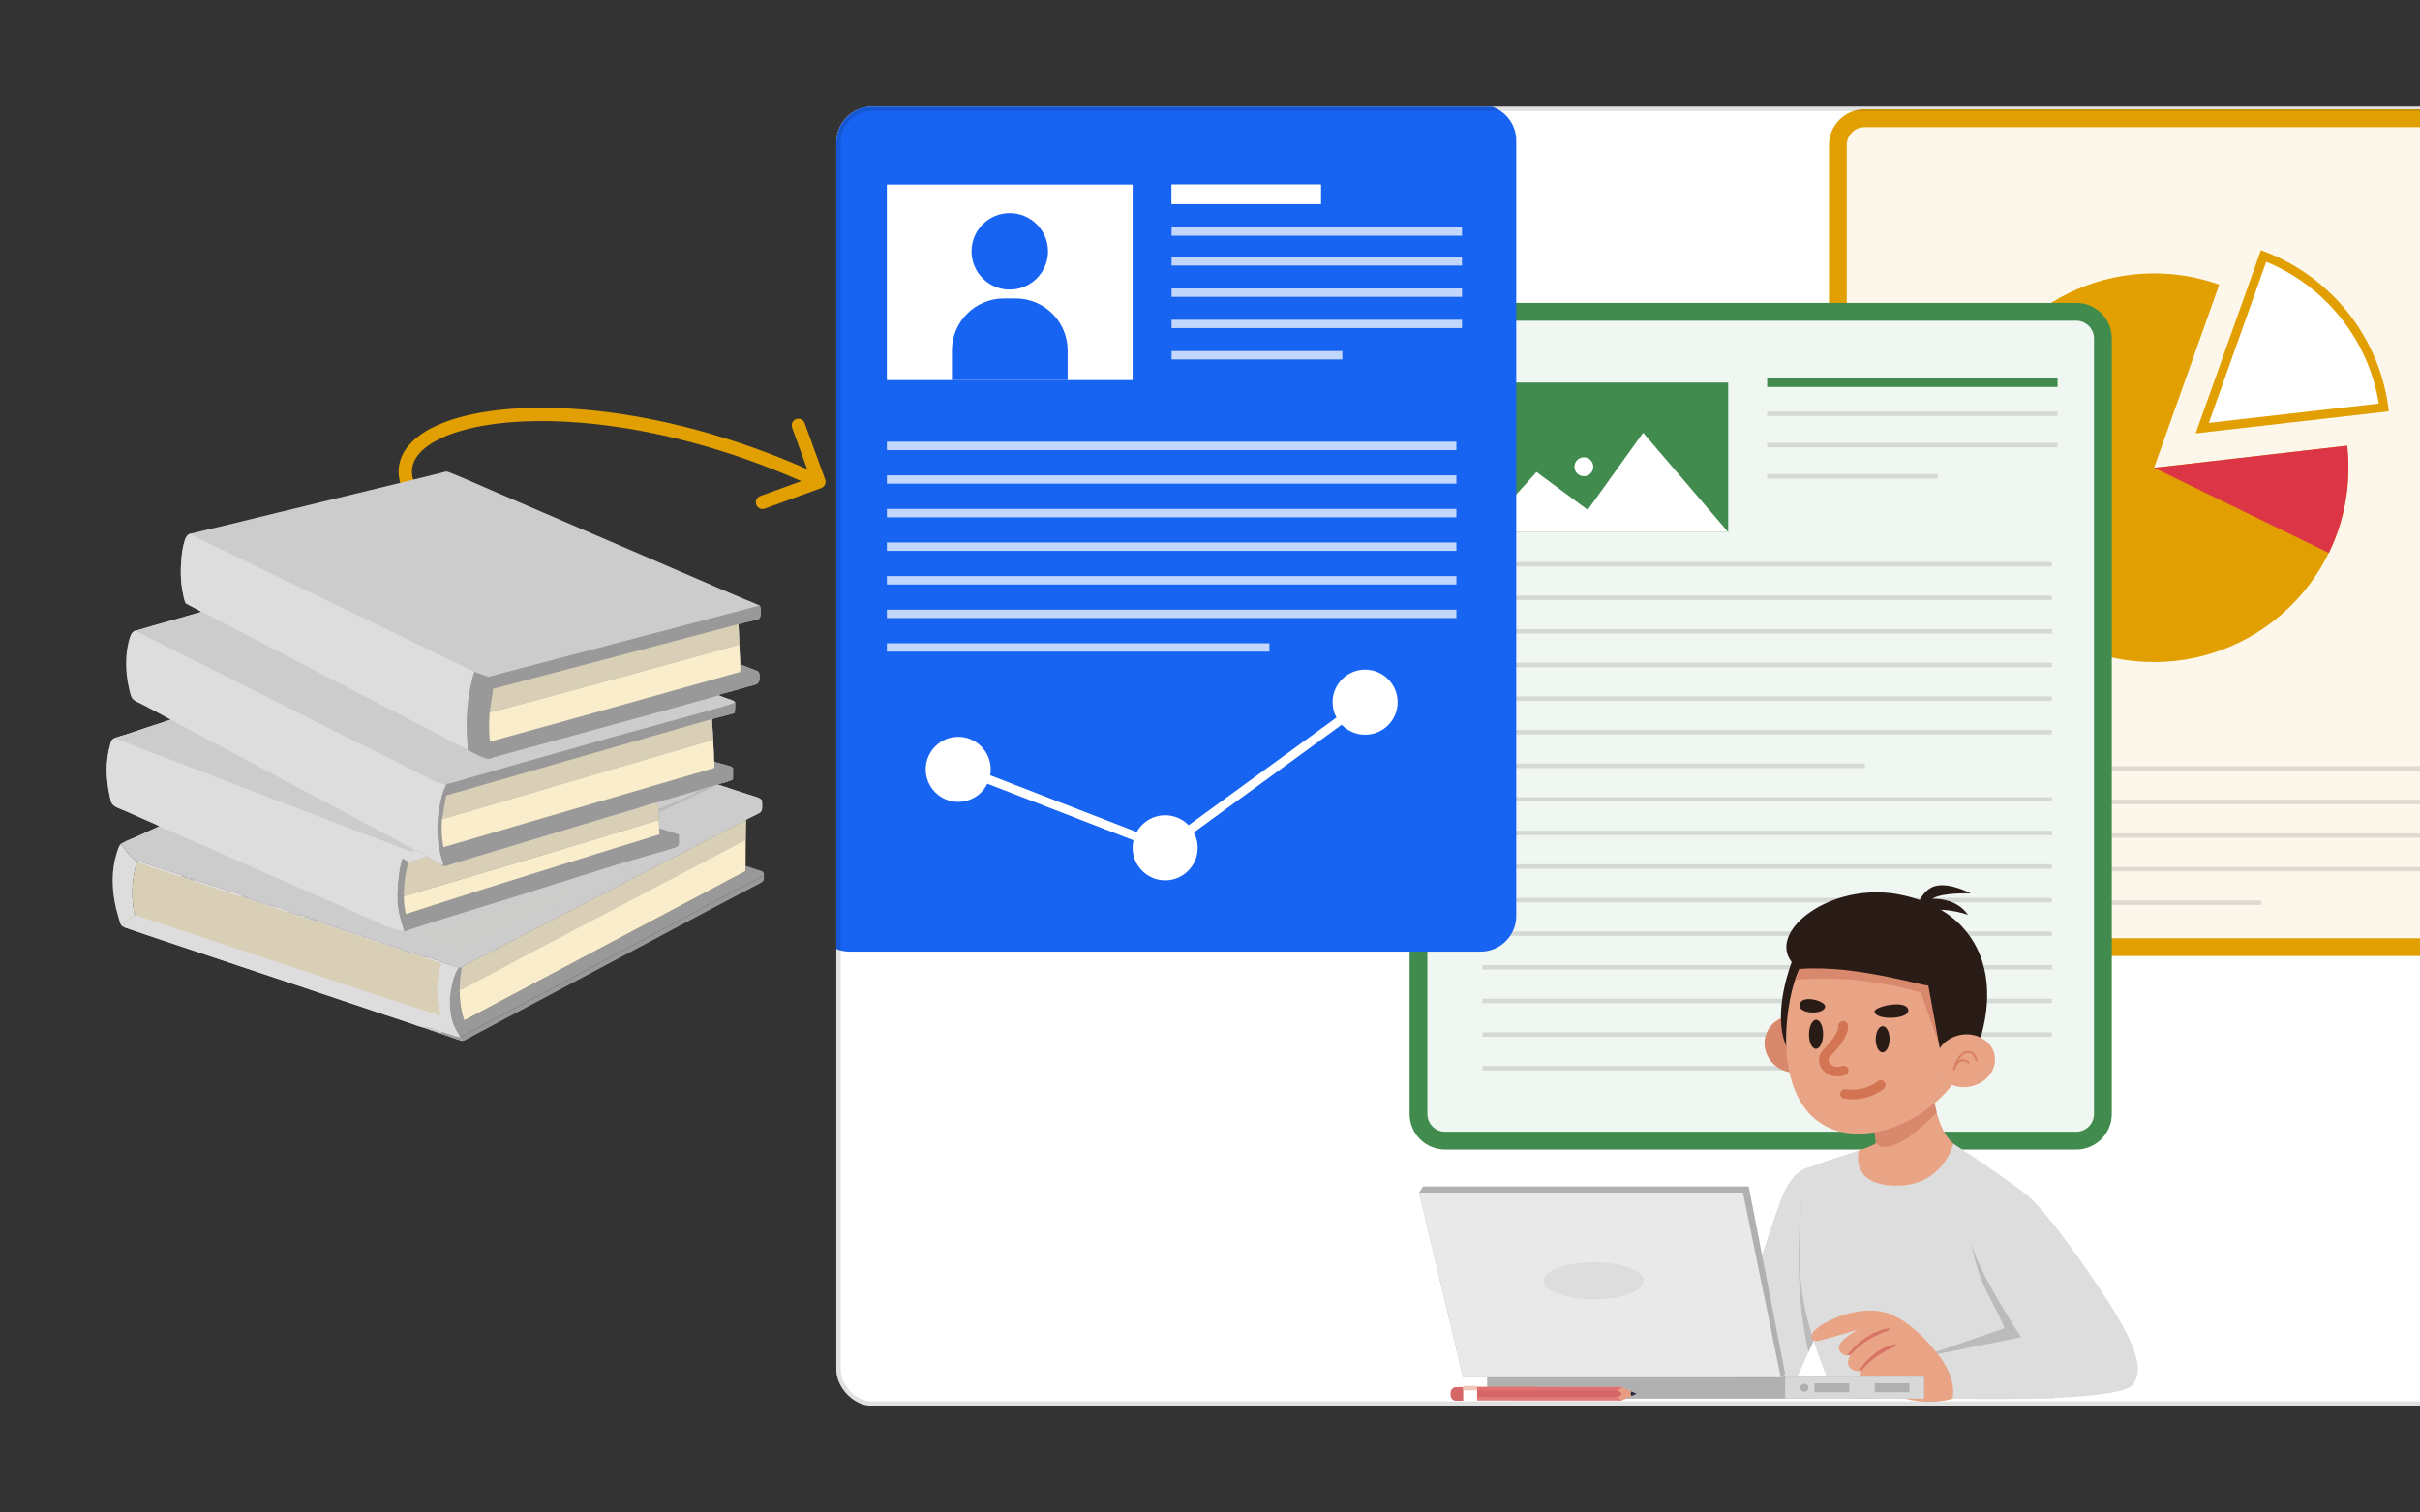
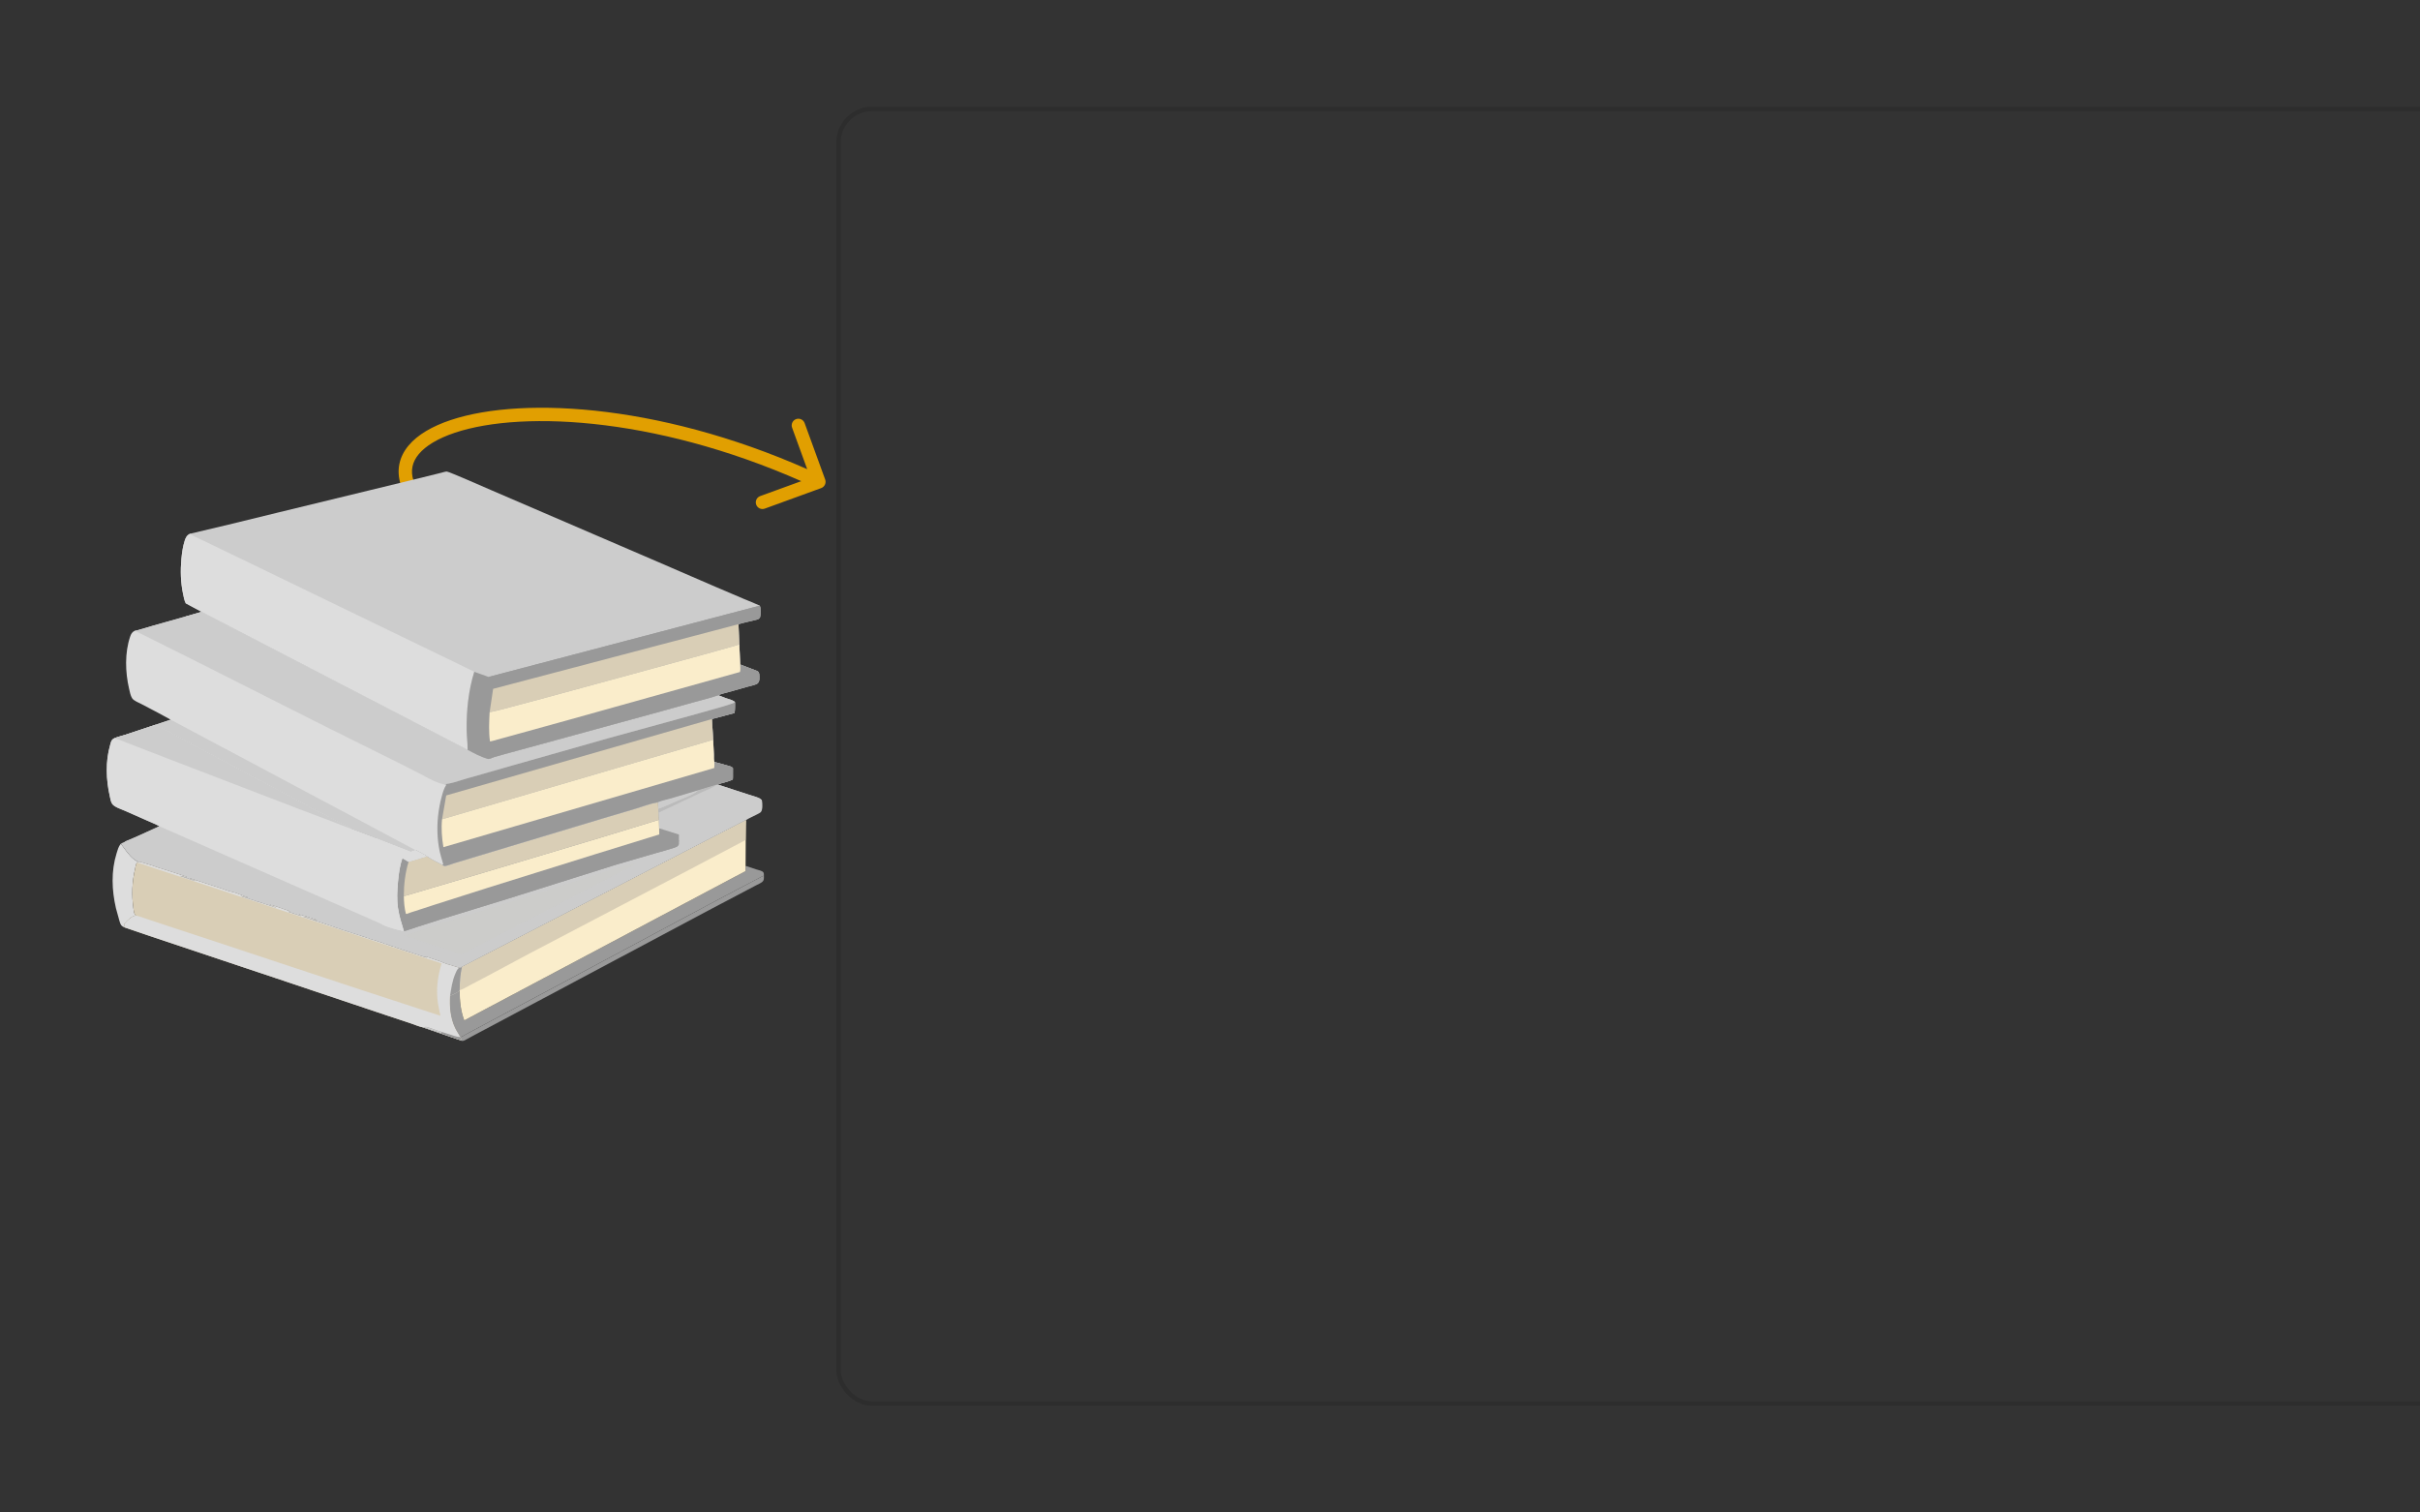
<svg xmlns="http://www.w3.org/2000/svg" width="544" height="340" viewBox="0 0 544 340" fill="none">
  <rect x="0" y="0" width="544" height="340" fill="#333333" stroke="none" />
  <g clip-path="url(#clip0_1701_56626)">
    <path d="M185.494 107.798C185.777 108.577 185.376 109.437 184.597 109.721L171.911 114.338C171.133 114.621 170.272 114.22 169.989 113.441C169.705 112.663 170.107 111.802 170.885 111.519L182.162 107.415L178.057 96.138C177.774 95.36 178.176 94.499 178.954 94.216C179.732 93.933 180.593 94.334 180.877 95.112L185.494 107.798ZM115.954 127.134L115.35 128.507C107.725 125.155 101.938 121.814 97.808 118.573C93.7 115.349 91.107 112.127 90.092 108.975C89.043 105.716 89.733 102.687 91.833 100.164C93.871 97.718 97.179 95.805 101.331 94.421C109.654 91.648 121.954 90.808 136.384 92.624C150.844 94.445 167.546 98.944 184.718 106.952L184.084 108.311L183.45 109.671C166.557 101.793 150.156 97.382 136.01 95.601C121.835 93.816 110.027 94.686 102.279 97.267C98.395 98.562 95.676 100.238 94.139 102.084C92.664 103.855 92.229 105.822 92.948 108.055C93.701 110.396 95.771 113.161 99.66 116.213C103.527 119.248 109.072 122.47 116.557 125.761L115.954 127.134Z" fill="#E19F01" />
    <path d="M27.127 189.704C27.437 189.958 27.64 190.328 27.875 190.634C28.729 191.744 29.666 193.143 31.14 193.752C31.022 193.808 30.897 193.879 30.768 193.918C30.513 194.369 30.466 194.887 30.354 195.372C29.704 198.207 29.574 201.132 29.971 203.997C30.035 204.451 30.074 205.092 30.287 205.51C30.354 205.641 30.446 205.728 30.572 205.819C29.575 205.949 28.672 206.876 28.091 207.543C28.005 207.643 27.956 207.75 27.903 207.863L28.012 208.229L27.829 208.416C27.635 208.307 27.436 208.202 27.296 208.042C27.077 207.792 26.954 207.329 26.852 207.028L26.056 204.144C25.128 200.098 24.955 195.866 26.197 191.85C26.418 191.134 26.624 190.32 27.127 189.704Z" fill="#DDDDDD" />
    <path d="M103.532 233.136C103.932 233.008 104.301 232.754 104.661 232.557L106.904 231.353L123.36 222.582L159.887 203.045L167.172 199.191L170.395 197.506C170.833 197.286 171.225 197.003 171.718 196.873C171.709 197.4 171.808 197.882 171.315 198.274C170.975 198.544 170.468 198.758 170.068 198.966L167.903 200.103L160.048 204.238L122.045 224.478L106.732 232.627L104.949 233.594C104.643 233.761 104.339 233.97 103.966 234L103.805 233.951C103.749 233.657 103.673 233.409 103.532 233.136Z" fill="#999999" />
    <path d="M167.602 194.657C168.417 194.862 169.164 195.177 169.96 195.421C170.37 195.546 171.403 195.761 171.598 196.099C171.732 196.332 171.733 196.621 171.718 196.873C171.226 197.004 170.834 197.287 170.396 197.507L167.173 199.192L159.888 203.046L123.36 222.582L106.905 231.354L104.661 232.558C104.302 232.754 103.932 233.008 103.532 233.136L103.464 233.12C103.076 232.427 102.615 231.776 102.277 231.061C101.209 228.802 101.022 226.295 101.157 223.897C101.728 223.627 103.002 223.108 103.326 222.665C103.336 224.949 103.539 227.187 104.364 229.381L167.593 195.824L167.602 194.657Z" fill="#999999" />
    <path d="M103.854 217.348L167.689 184.349L167.663 185.43L167.602 194.657L167.593 195.824L104.364 229.38C103.539 227.187 103.337 224.948 103.326 222.664L103.341 222.581C103.342 220.816 103.472 219.088 103.854 217.348Z" fill="#FAEDCB" />
    <path d="M103.853 217.348L167.688 184.349L167.662 185.43L167.649 185.528L167.589 188.841L154.748 195.616L119.082 214.315L109.397 219.499L105.461 221.567C104.821 221.897 104.054 222.405 103.341 222.581C103.342 220.816 103.471 219.088 103.853 217.348Z" fill="#D9CEB6" />
    <path d="M31.141 193.752C31.508 193.699 31.844 193.86 32.193 193.962L34.338 194.613L35.861 195.15L36.169 195.223C36.463 195.292 36.706 195.423 37.003 195.489L37.794 195.734C38.057 195.811 38.292 195.925 38.561 195.989L41.573 196.977C41.731 197.021 41.846 197.074 41.982 197.155L41.879 197.227C41.567 197.165 40.686 196.817 40.453 196.921L40.615 196.958C40.878 197.02 41.027 197.177 41.309 197.175L41.403 197.238C41.565 197.333 41.63 197.29 41.792 197.341C41.851 197.36 41.921 197.416 41.969 197.451L42.144 197.438L42.376 197.56C42.549 197.627 42.71 197.679 42.891 197.725C43.005 197.754 43.093 197.793 43.199 197.837C43.556 197.985 43.074 197.794 43.506 197.906L43.77 198.035L43.924 197.981L42.72 197.557L42.672 197.42L49.526 199.664C50.417 199.955 51.407 200.377 52.34 200.548C52.993 200.668 53.726 201.055 54.372 201.257C54.723 201.367 55.005 201.543 55.37 201.627L55.633 201.7L55.659 201.814C55.468 201.792 55.334 201.743 55.155 201.685L54.193 201.4L54.14 201.452L54.239 201.472C54.383 201.509 54.415 201.561 54.535 201.616C54.701 201.692 54.642 201.665 54.781 201.669C54.948 201.674 55.006 201.747 55.15 201.799L55.37 201.846L55.517 201.925C55.631 201.975 55.673 201.967 55.809 201.982L55.897 202.036L56.073 202.066L56.18 202.123C56.324 202.2 56.249 202.174 56.402 202.199C56.55 202.223 56.616 202.271 56.732 202.346L56.908 202.334C57.129 202.455 57.151 202.446 57.391 202.509L57.655 202.639L57.802 202.656L58.05 202.748L58.182 202.749L58.314 202.822C58.511 202.901 58.768 202.946 58.973 203.015L59.061 203.059L59.157 203.08C59.326 203.123 59.259 203.106 59.434 203.189C59.614 203.274 59.645 203.235 59.808 203.284L60.072 203.407L60.291 203.454C60.411 203.494 60.484 203.546 60.615 203.574C60.837 203.622 61.033 203.731 61.258 203.79L61.563 203.878C61.699 203.916 61.798 203.963 61.917 204.027L62.005 203.954C61.571 203.778 61.078 203.678 60.676 203.464L60.731 203.407C60.876 203.42 60.942 203.441 61.082 203.48L61.209 203.506C61.574 203.583 61.899 203.757 62.269 203.845C62.424 203.882 62.378 203.874 62.521 203.934L63.866 204.404C64.122 204.489 64.356 204.589 64.622 204.656C64.858 204.715 65.001 204.793 65.183 204.927C65.035 204.956 64.844 204.89 64.773 204.959C64.932 205.051 64.94 205.021 65.124 205.067L65.344 205.178L65.52 205.183C65.714 205.3 65.71 205.348 65.959 205.33C66.153 205.446 66.15 205.494 66.399 205.476C66.621 205.579 66.803 205.661 67.051 205.713C67.213 205.747 67.323 205.804 67.469 205.865L67.585 205.909L67.717 205.854L67.252 205.656L67.291 205.572L68.489 205.915C68.682 205.98 68.599 205.954 68.804 206.002C69.106 206.074 68.792 205.988 69.079 206.11L69.343 206.183L69.955 206.361C70.124 206.408 70.073 206.396 70.241 206.476C70.41 206.556 70.525 206.573 70.705 206.622C70.889 206.671 71.071 206.751 71.231 206.84C71.025 206.884 70.955 206.852 70.759 206.795L70.633 206.763C70.358 206.686 70.135 206.591 69.848 206.53C69.381 206.429 68.505 205.945 68.069 206.037C68.239 206.129 68.273 206.118 68.464 206.163C68.698 206.218 68.496 206.216 68.728 206.292L68.875 206.309C69.049 206.358 69.158 206.412 69.342 206.455L69.474 206.51C69.637 206.572 69.796 206.614 69.957 206.681C70.125 206.751 69.969 206.672 70.221 206.742L70.309 206.786L70.79 206.969C70.915 207.021 70.845 206.996 70.987 207.018C71.134 207.042 71.205 207.094 71.32 207.169L71.496 207.156L71.611 207.223C71.774 207.31 71.856 207.3 72.023 207.352L73.912 207.984C74.05 208.025 74.175 208.082 74.316 208.121C74.661 208.217 74.196 208.08 74.572 208.229L74.673 208.249C74.864 208.29 75.036 208.377 75.23 208.428L75.494 208.557L75.642 208.574L75.817 208.642L76.373 208.814L76.52 208.861L76.64 208.93C76.753 208.992 77.119 209.106 77.252 209.142L77.427 209.159L77.513 209.205C77.641 209.272 77.56 209.243 77.708 209.259C77.877 209.277 77.958 209.349 78.087 209.434L78.249 209.421L78.394 209.507L78.542 209.524L78.745 209.604L79.032 209.708L79.229 209.799L79.391 209.787C79.587 209.878 79.494 209.825 79.669 209.945L79.844 209.933C80.038 210.049 80.035 210.097 80.284 210.079L80.402 210.147C80.569 210.236 80.604 210.205 80.767 210.254C80.963 210.314 81.078 210.396 81.294 210.421L81.426 210.53L81.588 210.517L81.669 210.558C81.802 210.618 81.747 210.596 81.888 210.62C82.022 210.643 82.071 210.678 82.173 210.749L82.349 210.766C82.532 210.873 82.507 210.9 82.744 210.883C82.901 210.954 83.043 211.022 83.184 211.114L83.346 211.102L83.492 211.188L83.667 211.204C83.85 211.312 83.825 211.338 84.062 211.321L84.181 211.379C84.322 211.445 84.407 211.445 84.546 211.491C84.666 211.531 84.739 211.583 84.87 211.611C84.984 211.636 85.043 211.663 85.144 211.708C85.328 211.789 85.24 211.772 85.424 211.772L85.524 211.826C85.798 211.963 85.473 211.807 85.806 211.905L85.952 211.973L86.049 211.994C86.226 212.038 86.371 212.127 86.523 212.21L86.699 212.198L86.836 212.255C86.944 212.299 87.034 212.326 87.15 212.358C87.281 212.395 87.316 212.416 87.402 212.503L87.578 212.467L88.017 212.722L88.179 212.709L88.308 212.769C88.707 212.946 88.204 212.733 88.618 212.855L88.764 212.923L88.872 212.948C89.009 212.983 89.045 213.029 89.16 213.087C89.249 213.132 89.362 213.145 89.461 213.166C89.664 213.209 89.825 213.303 90.028 213.353C90.187 213.393 90.263 213.439 90.39 213.526L90.565 213.513L90.698 213.599L90.845 213.615C90.979 213.647 91.115 213.718 91.232 213.778C91.359 213.844 91.291 213.813 91.488 213.835C91.679 213.856 91.777 213.925 91.936 214.002C92.11 214.088 91.903 213.98 92.191 214.054C92.369 214.1 92.569 214.211 92.763 214.268C92.862 214.297 92.947 214.33 93.048 214.355C93.198 214.393 93.332 214.451 93.481 214.492C93.644 214.538 93.781 214.594 93.949 214.638C94.142 214.69 94.155 214.762 94.388 214.785C94.571 214.892 94.547 214.918 94.784 214.901C95.04 215.006 95.33 215.169 95.619 215.17L95.795 215.279L95.948 215.224L95.652 215.081L95.707 215.024C95.875 215.052 95.992 215.111 96.146 215.17L97.132 215.519C97.406 215.619 97.705 215.725 97.991 215.794C98.179 215.839 98.342 215.91 98.519 215.976L98.739 216.05L99.799 216.473C100.071 216.585 100.353 216.66 100.626 216.781C100.847 216.815 100.957 216.838 101.155 216.924L101.331 216.96C101.579 217.016 101.786 217.124 102.034 217.179C102.282 217.235 102.49 217.342 102.737 217.399C102.903 217.437 103.03 217.474 103.176 217.551C103.391 217.555 103.655 217.419 103.854 217.347C103.472 219.088 103.342 220.815 103.342 222.581L103.326 222.664C103.002 223.108 101.729 223.626 101.157 223.896C101.023 226.295 101.21 228.801 102.278 231.061C102.615 231.775 103.076 232.426 103.464 233.119L103.533 233.136C103.674 233.409 103.75 233.657 103.806 233.951L95.069 230.954C94.112 230.738 93.118 230.308 92.193 229.994L86.551 228.125L65.74 221.136L40.63 212.731L33.364 210.301L27.83 208.416L28.013 208.228L27.904 207.863C27.956 207.749 28.006 207.642 28.092 207.543C28.672 206.875 29.575 205.948 30.573 205.819C30.446 205.728 30.355 205.64 30.288 205.51C30.074 205.092 30.035 204.45 29.972 203.997C29.575 201.131 29.704 198.207 30.355 195.372C30.466 194.886 30.514 194.369 30.768 193.917C30.898 193.879 31.022 193.808 31.141 193.752Z" fill="#D9CEB6" />
    <path d="M31.141 193.752C31.508 193.699 31.844 193.86 32.193 193.962L34.338 194.613L35.861 195.15L36.169 195.223C36.463 195.292 36.706 195.423 37.003 195.489L37.794 195.734C38.057 195.811 38.292 195.925 38.561 195.989L41.573 196.977C41.731 197.021 41.846 197.074 41.982 197.155L41.879 197.227C41.567 197.165 40.686 196.817 40.453 196.921L40.615 196.958C40.878 197.02 41.027 197.177 41.309 197.175L41.403 197.238C41.565 197.333 41.63 197.29 41.792 197.341C41.851 197.36 41.921 197.416 41.969 197.451L42.144 197.438L42.376 197.56C42.549 197.627 42.71 197.679 42.891 197.725C43.005 197.754 43.093 197.793 43.199 197.837C43.556 197.985 43.074 197.794 43.506 197.906L43.77 198.035L43.924 197.981L42.72 197.557L42.672 197.42L49.526 199.664C50.417 199.955 51.407 200.377 52.34 200.548C52.993 200.668 53.726 201.055 54.372 201.257C54.723 201.367 55.005 201.543 55.37 201.627L55.633 201.7L55.659 201.814C55.468 201.792 55.334 201.743 55.155 201.685L54.193 201.4L54.14 201.452L54.239 201.472C54.383 201.509 54.415 201.561 54.535 201.616C54.701 201.692 54.642 201.665 54.781 201.669C54.948 201.674 55.006 201.747 55.15 201.799L55.37 201.846L55.517 201.925C55.631 201.975 55.673 201.967 55.809 201.982L55.897 202.036L56.073 202.066L56.18 202.123C56.324 202.2 56.249 202.174 56.402 202.199C56.55 202.223 56.616 202.271 56.732 202.346L56.908 202.334C57.129 202.455 57.151 202.446 57.391 202.509L57.655 202.639L57.802 202.656L58.05 202.748L58.182 202.749L58.314 202.822C58.511 202.901 58.768 202.946 58.973 203.015L59.061 203.059L59.157 203.08C59.326 203.123 59.259 203.106 59.434 203.189C59.614 203.274 59.645 203.235 59.808 203.284L60.072 203.407L60.291 203.454C60.411 203.494 60.484 203.546 60.615 203.574C60.837 203.622 61.033 203.731 61.258 203.79L61.563 203.878C61.699 203.916 61.798 203.963 61.917 204.027L62.005 203.954C61.571 203.778 61.078 203.678 60.676 203.464L60.731 203.407C60.876 203.42 60.942 203.441 61.082 203.48L61.209 203.506C61.574 203.583 61.899 203.757 62.269 203.845C62.424 203.882 62.378 203.874 62.521 203.934L63.866 204.404C64.122 204.489 64.356 204.589 64.622 204.656C64.858 204.715 65.001 204.793 65.183 204.927C65.035 204.956 64.844 204.89 64.773 204.959C64.932 205.051 64.94 205.021 65.124 205.067L65.344 205.178L65.52 205.183C65.714 205.3 65.71 205.348 65.959 205.33C66.153 205.446 66.15 205.494 66.399 205.476C66.621 205.579 66.803 205.661 67.051 205.713C67.213 205.747 67.323 205.804 67.469 205.865L67.585 205.909L67.717 205.854L67.252 205.656L67.291 205.572L68.489 205.915C68.682 205.98 68.599 205.954 68.804 206.002C69.106 206.074 68.792 205.988 69.079 206.11L69.343 206.183L69.955 206.361C70.124 206.408 70.073 206.396 70.241 206.476C70.41 206.556 70.525 206.573 70.705 206.622C70.889 206.671 71.071 206.751 71.231 206.84C71.025 206.884 70.955 206.852 70.759 206.795L70.633 206.763C70.358 206.686 70.135 206.591 69.848 206.53C69.381 206.429 68.505 205.945 68.069 206.037C68.239 206.129 68.273 206.118 68.464 206.163C68.698 206.218 68.496 206.216 68.728 206.292L68.875 206.309C69.049 206.358 69.158 206.412 69.342 206.455L69.474 206.51C69.637 206.572 69.796 206.614 69.957 206.681C70.125 206.751 69.969 206.672 70.221 206.742L70.309 206.786L70.79 206.969C70.915 207.021 70.845 206.996 70.987 207.018C71.134 207.042 71.205 207.094 71.32 207.169L71.496 207.156L71.611 207.223C71.774 207.31 71.856 207.3 72.023 207.352L73.912 207.984C74.05 208.025 74.175 208.082 74.316 208.121C74.661 208.217 74.196 208.08 74.572 208.229L74.673 208.249C74.864 208.29 75.036 208.377 75.23 208.428L75.494 208.557L75.642 208.574L75.817 208.642L76.373 208.814L76.52 208.861L76.64 208.93C76.753 208.992 77.119 209.106 77.252 209.142L77.427 209.159L77.513 209.205C77.641 209.272 77.56 209.243 77.708 209.259C77.877 209.277 77.958 209.349 78.087 209.434L78.249 209.421L78.394 209.507L78.542 209.524L78.745 209.604L79.032 209.708L79.229 209.799L79.391 209.787C79.587 209.878 79.494 209.825 79.669 209.945L79.844 209.933C80.038 210.049 80.035 210.097 80.284 210.079L80.402 210.147C80.569 210.236 80.604 210.205 80.767 210.254C80.963 210.314 81.078 210.396 81.294 210.421L81.426 210.53L81.588 210.517L81.669 210.558C81.802 210.618 81.747 210.596 81.888 210.62C82.022 210.643 82.071 210.678 82.173 210.749L82.349 210.766C82.532 210.873 82.507 210.9 82.744 210.883C82.901 210.954 83.043 211.022 83.184 211.114L83.346 211.102L83.492 211.188L83.667 211.204C83.85 211.312 83.825 211.338 84.062 211.321L84.181 211.379C84.322 211.445 84.407 211.445 84.546 211.491C84.666 211.531 84.739 211.583 84.87 211.611C84.984 211.636 85.043 211.663 85.144 211.708C85.328 211.789 85.24 211.772 85.424 211.772L85.524 211.826C85.798 211.963 85.473 211.807 85.806 211.905L85.952 211.973L86.049 211.994C86.226 212.038 86.371 212.127 86.523 212.21L86.699 212.198L86.836 212.255C86.944 212.299 87.034 212.326 87.15 212.358C87.281 212.395 87.316 212.416 87.402 212.503L87.578 212.467L88.017 212.722L88.179 212.709L88.308 212.769C88.707 212.946 88.204 212.733 88.618 212.855L88.764 212.923L88.872 212.948C89.009 212.983 89.045 213.029 89.16 213.087C89.249 213.132 89.362 213.145 89.461 213.166C89.664 213.209 89.825 213.303 90.028 213.353C90.187 213.393 90.263 213.439 90.39 213.526L90.565 213.513L90.698 213.599L90.845 213.615C90.979 213.647 91.115 213.718 91.232 213.778C91.359 213.844 91.291 213.813 91.488 213.835C91.679 213.856 91.777 213.925 91.936 214.002C92.11 214.088 91.903 213.98 92.191 214.054C92.369 214.1 92.569 214.211 92.763 214.268C92.862 214.297 92.947 214.33 93.048 214.355C93.198 214.393 93.332 214.451 93.481 214.492C93.644 214.538 93.781 214.594 93.949 214.638C94.142 214.69 94.155 214.762 94.388 214.785C94.571 214.892 94.547 214.918 94.784 214.901C95.04 215.006 95.33 215.169 95.619 215.17L95.795 215.279L95.948 215.224L95.652 215.081L95.707 215.024C95.875 215.052 95.992 215.111 96.146 215.17L97.132 215.519C97.406 215.619 97.705 215.725 97.991 215.794C98.179 215.839 98.342 215.91 98.519 215.976L98.739 216.05L99.799 216.473C100.071 216.585 100.353 216.66 100.626 216.781C100.847 216.815 100.957 216.838 101.155 216.924L101.331 216.96C101.579 217.016 101.786 217.124 102.034 217.179C102.282 217.235 102.49 217.342 102.737 217.399C102.903 217.437 103.03 217.474 103.176 217.551C103.391 217.555 103.655 217.419 103.854 217.347C103.472 219.088 103.342 220.815 103.342 222.581L103.326 222.664C103.002 223.108 101.729 223.626 101.157 223.896C101.023 226.295 101.21 228.801 102.278 231.061C102.615 231.775 103.076 232.426 103.464 233.119L103.533 233.136C103.674 233.409 103.75 233.657 103.806 233.951L95.069 230.954C94.112 230.738 93.118 230.308 92.193 229.994L86.551 228.125L65.74 221.136L40.63 212.731L33.364 210.301L27.83 208.416L28.013 208.228L27.904 207.863C27.956 207.749 28.006 207.642 28.092 207.543C28.672 206.875 29.575 205.948 30.573 205.819L30.716 205.847C31.33 205.975 31.954 206.231 32.544 206.424L36.425 207.718L48.341 211.639L79.465 221.954L99.015 228.344C98.828 227.408 98.576 226.482 98.442 225.539C98.004 222.443 98.342 219.584 99.276 216.576L42.362 197.695L34.608 195.15C33.356 194.743 32.059 194.22 30.768 193.917C30.898 193.879 31.022 193.808 31.141 193.752Z" fill="#DDDDDD" />
-     <path d="M95.068 230.954C95.245 230.943 95.353 230.91 95.514 230.976L96.519 231.336L96.717 231.427L96.849 231.409L96.989 231.489C97.137 231.571 97.218 231.566 97.376 231.61C97.501 231.644 97.566 231.695 97.702 231.716C97.919 231.751 98.163 231.885 98.386 231.95L98.958 232.14L99.105 232.169L99.266 232.231L99.222 232.048L95.871 230.93C95.739 230.89 95.677 230.86 95.575 230.783C96.518 230.993 97.486 231.389 98.396 231.696L100.957 232.487C101.722 232.732 102.643 233.129 103.464 233.119L103.532 233.136C103.674 233.409 103.75 233.657 103.806 233.951L95.068 230.954Z" fill="#999999" />
+     <path d="M95.068 230.954C95.245 230.943 95.353 230.91 95.514 230.976L96.519 231.336L96.717 231.427L96.849 231.409L96.989 231.489C97.137 231.571 97.218 231.566 97.376 231.61C97.501 231.644 97.566 231.695 97.702 231.716L98.958 232.14L99.105 232.169L99.266 232.231L99.222 232.048L95.871 230.93C95.739 230.89 95.677 230.86 95.575 230.783C96.518 230.993 97.486 231.389 98.396 231.696L100.957 232.487C101.722 232.732 102.643 233.129 103.464 233.119L103.532 233.136C103.674 233.409 103.75 233.657 103.806 233.951L95.068 230.954Z" fill="#999999" />
    <path d="M103.175 217.551C103.39 217.556 103.655 217.42 103.854 217.348C103.472 219.089 103.342 220.816 103.341 222.581L103.326 222.665C103.002 223.109 101.728 223.627 101.157 223.897C101.448 222.181 101.648 220.54 102.353 218.892C102.555 218.421 102.753 217.918 103.175 217.551Z" fill="#999999" />
    <path d="M25.63 165.99C26.425 165.635 27.427 165.425 28.277 165.144L35.027 162.898C35.323 163.114 35.648 163.236 35.978 163.407L37.618 164.286L43.811 167.599L69.87 181.451L78.303 185.844C78.521 185.963 78.699 186.023 78.81 186.222L84.654 188.41L92.328 191.406L93.32 191.054L95.44 192.171L95.947 192.509C96.991 193.249 98.301 193.828 99.457 194.449L99.691 194.593C99.778 194.641 99.904 194.689 100.012 194.679C100.612 194.622 101.469 194.241 102.052 194.062L107.245 192.493L135.811 183.889L142.883 181.791C144.479 181.305 146.216 180.623 147.879 180.347C148.729 179.971 149.911 179.754 150.831 179.482L156.852 177.677L161.147 176.392L161.355 176.364L168.359 178.647C169.127 178.906 170.073 179.123 170.773 179.483C171.005 179.602 171.142 179.76 171.279 179.951C171.402 180.551 171.483 182.047 171.034 182.546C170.863 182.737 170.474 182.914 170.23 183.044C169.393 183.489 168.491 183.86 167.688 184.348L103.853 217.347C103.654 217.419 103.39 217.555 103.175 217.55C103.029 217.474 102.902 217.437 102.736 217.398C102.489 217.341 102.281 217.234 102.033 217.179C101.785 217.124 101.578 217.016 101.33 216.96L101.155 216.924C100.956 216.838 100.846 216.815 100.626 216.781C100.352 216.659 100.07 216.585 99.798 216.473L98.738 216.049L98.518 215.976C98.341 215.91 98.179 215.839 97.99 215.794C97.704 215.725 97.406 215.619 97.131 215.518L96.145 215.17C95.992 215.111 95.874 215.052 95.706 215.024L95.651 215.081L95.948 215.224L95.794 215.279L95.618 215.17C95.33 215.169 95.039 215.006 94.783 214.901C94.546 214.918 94.57 214.892 94.387 214.784C94.155 214.762 94.142 214.69 93.948 214.638C93.78 214.594 93.643 214.538 93.48 214.492C93.331 214.45 93.197 214.392 93.048 214.355C92.946 214.329 92.861 214.297 92.762 214.268C92.568 214.211 92.368 214.1 92.19 214.054C91.902 213.979 92.11 214.088 91.935 214.002C91.777 213.925 91.678 213.856 91.487 213.834C91.29 213.813 91.358 213.844 91.231 213.778C91.114 213.717 90.978 213.647 90.844 213.615L90.697 213.598L90.565 213.513L90.389 213.525C90.263 213.439 90.186 213.393 90.027 213.353C89.825 213.303 89.663 213.208 89.46 213.165C89.361 213.145 89.248 213.132 89.159 213.087C89.044 213.028 89.008 212.982 88.871 212.948L88.763 212.923L88.618 212.855C88.203 212.732 88.706 212.946 88.307 212.769L88.178 212.709L88.016 212.722L87.577 212.467L87.401 212.502C87.316 212.416 87.28 212.394 87.149 212.358C87.033 212.326 86.944 212.299 86.835 212.254L86.698 212.197L86.523 212.21C86.37 212.127 86.225 212.038 86.048 211.993L85.951 211.973L85.805 211.905C85.472 211.807 85.797 211.963 85.524 211.826L85.424 211.772C85.239 211.772 85.327 211.789 85.144 211.707C85.042 211.663 84.983 211.636 84.869 211.611C84.738 211.583 84.665 211.531 84.545 211.491C84.406 211.445 84.322 211.445 84.18 211.379L84.062 211.321C83.825 211.338 83.849 211.312 83.666 211.204L83.491 211.187L83.345 211.101L83.183 211.114C83.043 211.022 82.901 210.953 82.743 210.882C82.506 210.9 82.531 210.873 82.348 210.766L82.172 210.749C82.071 210.677 82.022 210.643 81.888 210.62C81.746 210.596 81.801 210.617 81.668 210.558L81.587 210.517L81.425 210.53L81.294 210.421C81.077 210.396 80.962 210.314 80.766 210.254C80.603 210.205 80.569 210.236 80.401 210.147L80.283 210.079C80.034 210.097 80.037 210.049 79.843 209.932L79.668 209.945C79.493 209.825 79.586 209.877 79.39 209.786L79.228 209.799L79.031 209.708L78.745 209.604L78.541 209.524L78.394 209.507L78.248 209.421L78.086 209.434C77.957 209.349 77.876 209.277 77.707 209.259C77.559 209.243 77.641 209.272 77.512 209.204L77.427 209.158L77.251 209.142C77.118 209.106 76.752 208.991 76.639 208.93L76.52 208.861L76.372 208.813L75.817 208.641L75.641 208.574L75.494 208.557L75.23 208.428C75.035 208.376 74.863 208.29 74.672 208.249L74.571 208.229C74.196 208.08 74.66 208.216 74.316 208.121C74.174 208.082 74.049 208.025 73.911 207.984L72.022 207.352C71.855 207.299 71.773 207.31 71.61 207.223L71.495 207.156L71.319 207.169C71.204 207.094 71.134 207.042 70.987 207.018C70.845 206.996 70.914 207.021 70.789 206.969L70.309 206.785L70.22 206.742C69.968 206.672 70.124 206.751 69.957 206.681C69.795 206.614 69.636 206.571 69.474 206.51L69.342 206.455C69.157 206.412 69.048 206.357 68.874 206.309L68.727 206.292C68.495 206.216 68.697 206.217 68.463 206.163C68.273 206.118 68.239 206.129 68.068 206.037C68.504 205.944 69.38 206.429 69.847 206.529C70.134 206.591 70.358 206.686 70.633 206.762L70.759 206.795C70.954 206.851 71.024 206.884 71.231 206.84C71.07 206.751 70.889 206.671 70.704 206.621C70.524 206.573 70.409 206.555 70.24 206.475C70.072 206.395 70.124 206.408 69.954 206.361L69.342 206.183L69.079 206.11C68.791 205.988 69.106 206.074 68.803 206.002C68.599 205.953 68.681 205.979 68.489 205.914L67.291 205.572L67.252 205.655L67.716 205.853L67.585 205.909L67.468 205.865C67.322 205.804 67.212 205.747 67.051 205.713C66.802 205.661 66.621 205.579 66.398 205.475C66.149 205.493 66.152 205.446 65.959 205.329C65.71 205.347 65.713 205.3 65.519 205.183L65.343 205.178L65.123 205.067C64.939 205.021 64.932 205.051 64.772 204.959C64.844 204.89 65.034 204.956 65.182 204.927C65 204.793 64.857 204.715 64.621 204.656C64.355 204.589 64.122 204.488 63.865 204.404L62.52 203.934C62.377 203.874 62.423 203.882 62.268 203.845C61.898 203.757 61.573 203.583 61.209 203.506L61.081 203.48C60.941 203.44 60.875 203.419 60.73 203.406L60.675 203.463C61.077 203.678 61.57 203.778 62.004 203.954L61.916 204.027C61.797 203.963 61.698 203.916 61.562 203.878L61.257 203.79C61.032 203.73 60.837 203.622 60.614 203.574C60.484 203.546 60.41 203.493 60.29 203.454L60.071 203.406L59.807 203.283C59.644 203.235 59.613 203.274 59.434 203.189C59.258 203.106 59.325 203.123 59.156 203.08L59.06 203.059L58.972 203.015C58.767 202.946 58.51 202.901 58.313 202.822L58.181 202.749L58.049 202.748L57.801 202.655L57.654 202.638L57.39 202.509C57.15 202.446 57.128 202.455 56.907 202.334L56.731 202.346C56.615 202.271 56.549 202.222 56.401 202.199C56.248 202.174 56.323 202.2 56.179 202.123L56.072 202.065L55.897 202.036L55.808 201.981C55.673 201.967 55.63 201.975 55.517 201.925L55.369 201.846L55.15 201.799C55.005 201.747 54.948 201.674 54.78 201.669C54.641 201.665 54.7 201.692 54.535 201.615C54.415 201.56 54.382 201.508 54.238 201.472L54.139 201.452L54.192 201.4L55.154 201.685C55.333 201.743 55.467 201.791 55.658 201.814L55.633 201.7L55.369 201.627C55.004 201.543 54.722 201.367 54.372 201.257C53.725 201.054 52.993 200.668 52.339 200.548C51.407 200.377 50.416 199.955 49.525 199.664L42.671 197.419L42.719 197.557L43.923 197.98L43.769 198.035L43.505 197.906C43.074 197.794 43.555 197.985 43.198 197.837C43.092 197.792 43.004 197.754 42.891 197.725C42.709 197.679 42.548 197.626 42.375 197.56L42.143 197.438L41.968 197.451C41.92 197.415 41.85 197.36 41.791 197.341C41.63 197.29 41.564 197.332 41.402 197.237L41.308 197.175C41.026 197.177 40.878 197.019 40.614 196.957L40.452 196.921C40.685 196.817 41.566 197.165 41.878 197.226L41.981 197.155C41.846 197.074 41.731 197.021 41.572 196.976L38.561 195.989C38.291 195.924 38.056 195.81 37.794 195.734L37.002 195.489C36.706 195.423 36.462 195.292 36.168 195.223L35.86 195.15L34.338 194.612L32.192 193.961C31.843 193.859 31.507 193.699 31.14 193.751C29.666 193.142 28.729 191.744 27.875 190.633C27.639 190.328 27.437 189.958 27.127 189.704C27.421 189.494 27.743 189.366 28.086 189.223C28.368 189.028 28.794 188.892 29.123 188.75L30.979 187.945L35.828 185.736C35.013 185.276 34.076 184.914 33.208 184.527L28.365 182.384C27.493 181.998 25.774 181.453 25.253 180.758C24.891 180.275 24.8 179.514 24.675 178.964C23.835 175.268 23.689 171.151 24.755 167.478C24.925 166.893 24.97 166.326 25.63 165.99Z" fill="#CCCCCC" />
    <path d="M161.148 176.393L161.355 176.364L168.36 178.647C169.127 178.907 170.074 179.124 170.773 179.484C171.005 179.603 171.142 179.76 171.279 179.952L167.679 181.906L157.144 187.365L154.707 188.676C154.047 189.054 153.314 189.518 152.586 189.8C152.563 189.496 152.602 189.179 152.619 188.875L152.615 187.597L148.169 186.199L148.082 184.298L148 182.578L147.973 181.802L147.879 180.348C148.73 179.972 149.911 179.755 150.832 179.482L156.853 177.677L161.148 176.393Z" fill="#CCCCCC" />
    <path d="M156.853 177.678L161.148 176.393C160.154 177.121 158.735 177.625 157.578 178.171L152.67 180.503L148.126 182.65L148 182.578L147.973 181.803L148.786 181.515L152.525 179.897C153.365 179.528 156.574 178.32 156.853 177.678Z" fill="#BBBBBB" />
    <path d="M156.853 177.677C156.574 178.32 153.365 179.528 152.525 179.896L148.785 181.515L147.973 181.802L147.879 180.347C148.73 179.972 149.911 179.755 150.832 179.482L156.853 177.677Z" fill="#CCCCCC" />
    <path d="M35.828 185.736L85.663 207.672L86.297 208.014L86.277 208.703L86.127 208.771L72.858 204.254L50.303 196.838L35.075 191.949L31.554 190.788C30.585 190.478 29.59 190.207 28.654 189.831C28.396 189.727 28.216 189.593 28.008 189.432L28.086 189.224C28.368 189.029 28.794 188.892 29.123 188.751L30.979 187.945L35.828 185.736Z" fill="#CCCCCC" />
    <path d="M142.675 194.102L142.828 194.126C141.94 194.773 140.807 195.276 139.829 195.833L126.898 202.559L103.709 214.557L94.753 211.554L90.924 210.301L97.589 208.083L115.996 202.373L133.38 196.813C136.429 195.855 139.491 194.699 142.675 194.102Z" fill="#CCCCC9" fill-opacity="0.8" />
    <path d="M99.457 194.45L99.691 194.594C99.778 194.641 99.905 194.689 100.012 194.679C100.612 194.623 101.469 194.242 102.052 194.063L107.245 192.494L135.811 183.89L142.883 181.791C144.479 181.305 146.216 180.624 147.879 180.348L147.973 181.802L148 182.578L148.082 184.298L148.169 186.2L152.614 187.597L152.619 188.875C152.602 189.18 152.563 189.496 152.586 189.8C152.373 190.238 152.226 190.33 151.691 190.515C150.295 190.997 148.819 191.373 147.39 191.785L138.204 194.464L114.224 202.016L98.979 206.702L93.983 208.3L91.919 208.988C91.563 209.105 91.166 209.269 90.782 209.288C90.27 207.589 89.731 205.922 89.472 204.176C89.182 202.223 89.282 200.284 89.457 198.328C89.62 196.505 89.839 194.68 90.461 192.919L91.843 193.739L95.948 192.51C96.991 193.25 98.301 193.829 99.457 194.45Z" fill="#999999" />
    <path d="M91.388 205.461C91.58 205.601 91.602 205.844 91.662 206.04L92.224 207.745L152.619 188.875C152.602 189.179 152.563 189.495 152.586 189.8C152.373 190.238 152.226 190.33 151.691 190.514C150.295 190.997 148.819 191.373 147.39 191.785L138.204 194.463L114.224 202.016L98.979 206.701L93.983 208.3L91.919 208.987C91.563 209.104 91.166 209.269 90.782 209.288C90.27 207.588 89.731 205.922 89.472 204.176C89.182 202.223 89.282 200.283 89.457 198.328C89.62 196.505 89.839 194.68 90.461 192.919L91.843 193.739C91.084 196.19 90.769 198.899 90.779 201.428C90.805 202.761 90.898 204.071 91.231 205.379L91.388 205.461Z" fill="#999999" />
    <path d="M90.78 201.429C91.553 201.282 92.347 201.014 93.094 200.789L96.937 199.647L108.447 196.246L134.806 188.359L148.082 184.298L148.169 186.2L148.195 187.579L133.83 192.016L109.649 199.569L97.615 203.401L93.404 204.773C92.744 204.994 92.016 205.186 91.388 205.461L91.231 205.379C90.899 204.071 90.806 202.761 90.78 201.429Z" fill="#FAEDCB" />
    <path d="M99.458 194.45L99.692 194.594C99.778 194.641 99.905 194.689 100.013 194.679C100.613 194.623 101.47 194.242 102.053 194.063L107.245 192.494L135.812 183.89L142.884 181.791C144.48 181.305 146.217 180.624 147.88 180.348L147.973 181.802L148 182.578L148.082 184.298L134.807 188.359L108.447 196.246L96.937 199.647L93.095 200.789C92.347 201.014 91.554 201.282 90.78 201.429C90.77 198.899 91.084 196.19 91.844 193.739L95.948 192.51C96.992 193.25 98.301 193.829 99.458 194.45Z" fill="#D9CEB6" />
    <path d="M25.631 165.99C26.426 165.635 27.428 165.425 28.278 165.144L35.027 162.898C35.324 163.114 35.649 163.236 35.979 163.407L37.618 164.286L43.812 167.599L69.87 181.451L78.303 185.844C78.521 185.963 78.7 186.023 78.811 186.222L84.654 188.41L92.329 191.406L93.32 191.054L95.44 192.171L95.948 192.509L91.844 193.739L90.461 192.919C89.839 194.679 89.62 196.504 89.457 198.327C89.282 200.283 89.182 202.222 89.472 204.175C89.731 205.921 90.27 207.588 90.782 209.287C89.184 209.043 87.769 208.563 86.297 208.013L85.663 207.671L35.829 185.736C35.014 185.276 34.077 184.914 33.208 184.527L28.365 182.384C27.494 181.998 25.775 181.453 25.253 180.758C24.892 180.275 24.801 179.514 24.676 178.964C23.835 175.268 23.689 171.15 24.756 167.478C24.926 166.893 24.97 166.326 25.631 165.99Z" fill="#DDDDDD" />
    <path d="M84.654 188.411L92.328 191.407L93.32 191.054L95.44 192.172L95.947 192.51L91.843 193.739L90.46 192.919C89.839 194.68 89.62 196.505 89.457 198.328C89.282 200.284 89.182 202.223 89.471 204.176C89.73 205.922 90.27 207.588 90.782 209.288C89.183 209.043 87.768 208.564 86.297 208.014L85.662 207.671C85.656 207.195 85.362 206.551 85.236 206.073L84.556 203.024C83.742 198.262 83.653 193.154 84.654 188.411Z" fill="#DDDDDD" />
    <path d="M25.631 165.99C26.426 165.635 27.428 165.425 28.278 165.144L35.028 162.898C35.324 163.114 35.649 163.236 35.979 163.407L37.619 164.286L43.812 167.599L69.87 181.451L78.303 185.844C78.522 185.963 78.7 186.023 78.811 186.222C77.484 185.826 76.209 185.266 74.928 184.778L68.217 182.25L37.7 170.525L28.871 167.106C27.857 166.728 26.722 166.154 25.631 165.99Z" fill="#CCCCCC" />
    <path d="M45.341 137.543L105.108 168.554C106.575 169.34 108.074 170.163 109.739 170.625C110.268 170.588 110.648 170.343 111.13 170.188L112.827 169.703L120.796 167.531L148.592 159.925L155.91 157.887C157.765 157.38 159.691 156.916 161.492 156.29L163.155 156.935C163.713 157.144 164.985 157.416 165.235 157.877C165.223 158.669 165.275 159.506 165.115 160.287L160.034 161.64L160.319 166.295L160.465 169.605C160.481 170.123 160.413 170.785 160.585 171.283L163.413 172.059C163.917 172.208 164.462 172.29 164.759 172.681L164.754 174.913L164.736 175.21C163.778 175.756 162.398 175.919 161.356 176.364L161.148 176.393L156.853 177.677L150.832 179.482C149.911 179.755 148.73 179.972 147.88 180.347C146.217 180.623 144.48 181.305 142.884 181.791L135.812 183.89L107.245 192.494L102.053 194.063C101.47 194.241 100.613 194.623 100.013 194.679C99.905 194.689 99.779 194.641 99.692 194.593L99.458 194.45C98.302 193.829 96.992 193.249 95.948 192.51L95.44 192.172L93.321 191.054L92.329 191.407L84.654 188.411L78.811 186.223C78.7 186.024 78.522 185.963 78.303 185.844L69.87 181.452L43.812 167.599L37.619 164.286L35.979 163.408C35.649 163.237 35.324 163.115 35.028 162.898L38.367 161.779L35.452 160.192L31.846 158.298C31.198 157.956 30.066 157.534 29.707 156.969C29.318 156.356 29.173 155.502 29.015 154.824C28.148 151.094 28.014 146.74 29.272 143.057C29.448 142.543 29.713 142.055 30.293 141.787C30.688 141.779 31.181 141.593 31.555 141.488L34.526 140.614L41.716 138.586L45.341 137.543Z" fill="#DDDDDD" />
    <path d="M38.366 161.779L93.32 191.054L92.329 191.407L84.654 188.411L78.811 186.223C78.7 186.024 78.521 185.963 78.303 185.844L69.87 181.451L43.812 167.599L37.618 164.286L35.979 163.407C35.649 163.237 35.324 163.114 35.027 162.898L38.366 161.779Z" fill="#CCCCCC" />
    <path d="M45.34 137.543L105.108 168.554C106.575 169.34 108.074 170.163 109.739 170.625C110.268 170.588 110.647 170.343 111.13 170.188L112.827 169.703L120.796 167.531L148.592 159.925L155.91 157.887C157.765 157.38 159.691 156.916 161.491 156.29L163.155 156.935C163.713 157.144 164.984 157.416 165.235 157.877C164.154 158.357 162.975 158.674 161.824 159.019L155.288 160.852L137.093 165.847L115.994 171.841L104.67 175.073C103.105 175.506 101.367 176.222 99.718 176.283C98.21 176.02 96.928 175.239 95.618 174.603C95.156 174.263 94.523 174.002 94 173.725L89.359 171.366L74.059 163.771L42.56 147.89L34.7 143.974L30.293 141.787C30.688 141.779 31.181 141.593 31.555 141.488L34.526 140.614L41.715 138.586L45.34 137.543Z" fill="#CCCCCC" />
    <path d="M45.34 137.543L105.108 168.554C106.575 169.34 108.074 170.163 109.739 170.625C109.248 171.06 108.389 171.213 107.702 171.297L107.175 171.348C106.249 171.346 105.315 170.998 104.524 170.63L101.209 168.939L91.549 164.014L57.655 146.749L46.924 141.261L43.497 139.554C42.903 139.257 42.22 138.983 41.715 138.586L45.34 137.543Z" fill="#CCCCCC" />
    <path d="M99.718 176.283C101.367 176.222 103.105 175.506 104.67 175.073L115.994 171.841L137.093 165.847L155.288 160.852L161.824 159.019C162.975 158.674 164.154 158.357 165.235 157.877C165.222 158.669 165.275 159.506 165.114 160.287L160.033 161.64L160.318 166.295L160.465 169.606C160.481 170.123 160.412 170.785 160.584 171.283L163.413 172.059C163.916 172.208 164.461 172.29 164.758 172.681L164.754 174.913L164.735 175.21C163.778 175.756 162.398 175.919 161.355 176.364L161.147 176.393L156.853 177.677L150.832 179.482C149.911 179.755 148.729 179.972 147.879 180.348C146.216 180.623 144.479 181.305 142.883 181.791L135.811 183.89L107.245 192.494L102.052 194.063C101.469 194.242 100.612 194.623 100.012 194.679C99.905 194.689 99.778 194.641 99.691 194.593L99.457 194.45C99.51 194.377 99.591 194.313 99.617 194.231C99.629 194.194 99.548 193.966 99.537 193.924L99.142 192.564C98.721 191.124 98.488 189.623 98.387 188.145C98.18 185.136 98.484 182.073 99.276 179.136C99.553 178.108 99.754 177.32 100.341 176.371C100.13 176.306 99.939 176.299 99.718 176.283Z" fill="#999999" />
    <path d="M160.584 171.283L163.412 172.059C163.916 172.208 164.461 172.29 164.758 172.681L164.753 174.912L164.643 174.325C164.571 174.32 164.498 174.297 164.428 174.311C164.251 174.346 163.994 174.506 163.812 174.574C163.357 174.745 162.868 174.885 162.402 175.034L157.101 176.634L145.445 179.986L100.406 193.571C100.144 192.598 99.648 191.435 99.676 190.441L160.558 172.638C160.587 172.186 160.631 171.735 160.584 171.283Z" fill="#999999" />
    <path d="M99.373 184.161L100.304 178.811L160.033 161.639L160.318 166.295L99.373 184.161Z" fill="#D9CEB6" />
    <path d="M99.372 184.161L160.318 166.295L160.465 169.605C160.481 170.123 160.412 170.785 160.584 171.283C160.631 171.735 160.587 172.186 160.559 172.638L99.676 190.441C99.32 188.358 99.167 186.26 99.372 184.161Z" fill="#FAEDCB" />
    <path d="M42.716 119.983L51.328 117.942L62.196 115.286L92.757 107.864L99.108 106.298C99.434 106.223 100.138 105.983 100.453 106.001C100.976 106.03 109.527 109.8 110.471 110.206L147.994 126.356L160.761 131.877L167.245 134.644C168.382 135.128 169.571 135.564 170.678 136.091L170.785 136.147C171.08 136.944 171.038 137.966 170.846 138.781C170.771 138.873 170.688 139.012 170.597 139.087C170.373 139.27 169.741 139.383 169.448 139.458C168.313 139.747 167.119 139.981 166.004 140.317L166.195 144.849L166.389 149.387L170.327 150.889C170.78 151.255 170.688 151.881 170.698 152.388C170.703 152.61 170.693 152.817 170.648 153.036C170.51 153.395 170.417 153.634 169.997 153.812C169.362 154.081 168.558 154.227 167.881 154.417L163.53 155.646C162.868 155.83 162.083 155.987 161.491 156.291C159.691 156.916 157.765 157.38 155.91 157.887L148.591 159.925L120.796 167.532L112.827 169.703L111.13 170.188C110.647 170.343 110.268 170.588 109.738 170.626C108.074 170.163 106.575 169.34 105.107 168.554L45.34 137.544L41.761 135.627C41.419 134.957 41.295 134.204 41.146 133.491C40.6 130.878 40.537 128.263 40.778 125.626C40.902 124.265 41.098 122.859 41.523 121.538C41.734 120.881 41.976 120.34 42.716 119.983Z" fill="#CCCCCC" />
    <path d="M45.34 137.543L41.761 135.627C41.419 134.957 41.295 134.204 41.146 133.491C40.6 130.878 40.537 128.262 40.778 125.625C40.902 124.265 41.098 122.858 41.523 121.538C41.734 120.881 41.976 120.34 42.716 119.983C43.231 120.39 43.859 120.659 44.473 120.95L46.933 122.122L57.396 127.172L92.318 144.079L102.119 148.817L106.614 151.014C105.302 155.227 104.846 159.742 104.904 164.087C104.923 165.572 105.142 167.078 105.107 168.554L45.34 137.543Z" fill="#DDDDDD" />
    <path d="M170.785 136.147C171.08 136.944 171.037 137.966 170.846 138.781C170.771 138.872 170.688 139.012 170.597 139.087C170.373 139.27 169.741 139.383 169.448 139.458C168.313 139.747 167.119 139.98 166.004 140.316L166.195 144.849L166.389 149.387L170.327 150.888C170.78 151.255 170.688 151.881 170.698 152.387C170.703 152.61 170.693 152.817 170.648 153.036C170.51 153.395 170.417 153.634 169.997 153.812C169.362 154.08 168.558 154.227 167.881 154.416L163.53 155.646C162.868 155.83 162.083 155.987 161.491 156.29C159.691 156.916 157.765 157.38 155.91 157.887L148.591 159.925L120.796 167.531L112.827 169.703L111.13 170.188C110.647 170.342 110.268 170.588 109.738 170.625C108.074 170.162 106.575 169.34 105.107 168.554C105.142 167.078 104.923 165.572 104.904 164.087C104.846 159.742 105.302 155.227 106.614 151.014L109.845 152.171L170.785 136.147Z" fill="#999999" />
    <path d="M170.785 136.147C171.08 136.944 171.037 137.966 170.845 138.781C170.622 138.628 170.535 138.657 170.259 138.677C169.575 138.727 168.878 138.957 168.224 139.13L165.087 139.946L151.915 143.363L111.274 154.039C110.798 153.396 110.432 152.756 109.845 152.171L170.785 136.147Z" fill="#999999" />
    <path d="M166.389 149.387L170.328 150.888C170.78 151.255 170.688 151.881 170.699 152.387C170.704 152.61 170.693 152.817 170.649 153.036C170.565 153.022 170.482 152.996 170.397 152.995C170.049 152.994 169.285 153.347 168.92 153.455L160.419 156.001L149.945 158.88L129.952 164.473L110.489 169.616L110.297 167.935L110.143 166.667C110.7 166.597 111.281 166.397 111.815 166.248L114.491 165.519L127.886 161.814L166.343 151.057C166.503 150.595 166.389 149.878 166.389 149.387Z" fill="#999999" />
    <path opacity="0.9" d="M166.389 149.387L170.328 150.888C168.555 151.63 166.489 152.084 164.608 152.612L154.937 155.306L121.914 164.517L113.733 166.876C112.623 167.204 111.325 167.47 110.297 167.935L110.143 166.667C110.7 166.597 111.281 166.397 111.815 166.248L114.491 165.519L127.886 161.814L166.343 151.057C166.503 150.595 166.389 149.878 166.389 149.387Z" fill="#999999" />
    <path d="M110.067 160.107L110.851 154.847L166.004 140.316L166.195 144.849C165.469 145.136 164.668 145.311 163.911 145.536L158.09 147.161L143.601 151.137L122.557 156.863L114.586 158.998C113.086 159.385 111.597 159.805 110.067 160.107Z" fill="#D9CEB6" />
    <path d="M110.066 160.107C111.596 159.805 113.085 159.385 114.585 158.998L122.556 156.863L143.6 151.137L158.089 147.161L163.91 145.537C164.667 145.311 165.468 145.136 166.194 144.849L166.388 149.387C166.388 149.878 166.502 150.595 166.342 151.058L127.884 161.815L114.49 165.519L111.814 166.249C111.279 166.397 110.698 166.597 110.142 166.667C109.84 164.472 109.956 162.307 110.066 160.107Z" fill="#FAEDCB" />
    <g clip-path="url(#clip1_1701_56626)">
      <rect x="188" y="24" width="381" height="292" rx="8" fill="white" />
      <path d="M419.141 26.59H561C564.313 26.59 567 29.276 567 32.59V206.909C567 210.223 564.313 212.909 561 212.909H419.141C415.827 212.909 413.141 210.223 413.141 206.909V32.59C413.141 29.276 415.827 26.59 419.141 26.59Z" fill="white" />
      <path d="M419.141 26.59H561C564.313 26.59 567 29.276 567 32.59V206.909C567 210.223 564.313 212.909 561 212.909H419.141C415.827 212.909 413.141 210.223 413.141 206.909V32.59C413.141 29.276 415.827 26.59 419.141 26.59Z" fill="#E19F01" fill-opacity="0.08" />
      <path d="M419.141 26.59H561C564.313 26.59 567 29.276 567 32.59V206.909C567 210.223 564.313 212.909 561 212.909H419.141C415.827 212.909 413.141 210.223 413.141 206.909V32.59C413.141 29.276 415.827 26.59 419.141 26.59Z" stroke="#E19F01" stroke-width="4" />
      <path d="M527.918 104.901C528.037 129.031 508.591 148.697 484.461 148.833C460.332 148.969 440.666 129.523 440.53 105.377C440.411 81.264 459.857 61.598 483.969 61.462C489.213 61.428 494.218 62.327 498.868 63.99L484.224 105.156L527.63 100.201C527.799 101.74 527.895 103.306 527.918 104.901Z" fill="#E19F01" />
      <path d="M508.836 57.542C523.116 62.99 533.737 75.943 535.876 91.586L495.054 96.243L508.836 57.542Z" fill="white" stroke="#E19F01" stroke-width="2" />
      <path d="M527.902 104.902C527.936 111.859 526.358 118.443 523.507 124.297L484.225 105.157L527.63 100.185C527.811 101.735 527.902 103.307 527.902 104.902Z" fill="#DC3545" />
      <path d="M422.358 172.728H550.386" stroke="black" stroke-opacity="0.12" stroke-miterlimit="10" />
      <path d="M422.358 180.28H550.386" stroke="black" stroke-opacity="0.12" stroke-miterlimit="10" />
      <path d="M422.358 187.829H550.386" stroke="black" stroke-opacity="0.12" stroke-miterlimit="10" />
      <path d="M422.358 195.379H550.386" stroke="black" stroke-opacity="0.12" stroke-miterlimit="10" />
      <path d="M422.358 202.932H508.355" stroke="black" stroke-opacity="0.12" stroke-miterlimit="10" />
      <path d="M455.072 162.396H423.12V156.694H455.072V162.396Z" fill="#E19F01" />
      <path d="M324.862 70.091H466.72C470.034 70.091 472.72 72.777 472.72 76.091V250.41C472.72 253.724 470.034 256.41 466.72 256.41H324.862C321.548 256.41 318.862 253.724 318.862 250.41V76.091C318.862 72.777 321.548 70.091 324.862 70.091Z" fill="white" />
      <path d="M324.862 70.091H466.72C470.034 70.091 472.72 72.777 472.72 76.091V250.41C472.72 253.724 470.034 256.41 466.72 256.41H324.862C321.548 256.41 318.862 253.724 318.862 250.41V76.091C318.862 72.777 321.548 70.091 324.862 70.091Z" fill="#408B4D" fill-opacity="0.08" />
      <path d="M324.862 70.091H466.72C470.034 70.091 472.72 72.777 472.72 76.091V250.41C472.72 253.724 470.034 256.41 466.72 256.41H324.862C321.548 256.41 318.862 253.724 318.862 250.41V76.091C318.862 72.777 321.548 70.091 324.862 70.091Z" stroke="#408B4D" stroke-width="4" />
      <path d="M333.218 126.837H461.246" stroke="black" stroke-opacity="0.12" stroke-miterlimit="10" />
      <path d="M397.242 85.994H462.52" stroke="#408B4D" stroke-width="2" stroke-miterlimit="10" />
      <path d="M397.242 93.017H462.52" stroke="black" stroke-opacity="0.12" stroke-miterlimit="10" />
      <path d="M397.242 100.061H462.52" stroke="black" stroke-opacity="0.12" stroke-miterlimit="10" />
      <path d="M397.242 107.083H435.608" stroke="black" stroke-opacity="0.12" stroke-miterlimit="10" />
      <path d="M333.218 134.386H461.246" stroke="black" stroke-opacity="0.12" stroke-miterlimit="10" />
      <path d="M333.218 141.938H461.246" stroke="black" stroke-opacity="0.12" stroke-miterlimit="10" />
      <path d="M333.218 149.489H461.246" stroke="black" stroke-opacity="0.12" stroke-miterlimit="10" />
      <path d="M333.218 157.04H461.246" stroke="black" stroke-opacity="0.12" stroke-miterlimit="10" />
      <path d="M333.218 164.592H461.246" stroke="black" stroke-opacity="0.12" stroke-miterlimit="10" />
      <path d="M333.218 172.141H419.215" stroke="black" stroke-opacity="0.12" stroke-miterlimit="10" />
      <path d="M333.218 179.693H461.246" stroke="black" stroke-opacity="0.12" stroke-miterlimit="10" />
      <path d="M333.218 187.244H461.246" stroke="black" stroke-opacity="0.12" stroke-miterlimit="10" />
      <path d="M333.218 194.794H461.246" stroke="black" stroke-opacity="0.12" stroke-miterlimit="10" />
      <path d="M333.218 202.346H461.246" stroke="black" stroke-opacity="0.12" stroke-miterlimit="10" />
      <path d="M333.218 209.896H461.246" stroke="black" stroke-opacity="0.12" stroke-miterlimit="10" />
      <path d="M333.218 217.448H461.246" stroke="black" stroke-opacity="0.12" stroke-miterlimit="10" />
      <path d="M333.218 224.998H461.246" stroke="black" stroke-opacity="0.12" stroke-miterlimit="10" />
      <path d="M333.218 232.55H461.246" stroke="black" stroke-opacity="0.12" stroke-miterlimit="10" />
      <path d="M333.218 240.101H419.215" stroke="black" stroke-opacity="0.12" stroke-miterlimit="10" />
      <path d="M333.218 85.993V119.607H388.484V85.993H333.218Z" fill="#408B4D" />
      <path d="M333.218 119.608L345.401 106.101L356.906 114.619L369.361 97.277L388.484 119.608H333.218Z" fill="white" />
      <path d="M358.162 104.932C358.162 106.103 357.212 107.053 356.041 107.053C354.87 107.053 353.92 106.103 353.92 104.932C353.92 103.744 354.87 102.794 356.041 102.794C357.212 102.794 358.162 103.744 358.162 104.932Z" fill="white" />
      <path d="M191 24.09H332.842C336.984 24.09 340.342 27.448 340.342 31.59V205.909C340.342 210.051 336.984 213.409 332.842 213.409H191C186.858 213.409 183.5 210.051 183.5 205.909V31.59C183.5 27.448 186.858 24.09 191 24.09Z" fill="#1864F2" stroke="#1864F2" />
      <path d="M199.358 100.239H327.386Z" fill="white" />
      <path d="M199.358 100.239H327.386" stroke="white" stroke-opacity="0.74" stroke-width="1.881" stroke-miterlimit="10" />
      <path d="M263.363 58.749H328.641Z" fill="white" />
      <path d="M263.363 58.749H328.641" stroke="white" stroke-opacity="0.74" stroke-width="1.881" stroke-miterlimit="10" />
      <path d="M263.363 52.046H328.641Z" fill="white" />
      <path d="M263.363 52.046H328.641" stroke="white" stroke-opacity="0.74" stroke-width="1.881" stroke-miterlimit="10" />
      <path d="M263.363 65.791H328.642Z" fill="white" />
      <path d="M263.363 65.791H328.642" stroke="white" stroke-opacity="0.74" stroke-width="1.881" stroke-miterlimit="10" />
      <path d="M263.363 72.817H328.642Z" fill="white" />
      <path d="M263.363 72.817H328.642" stroke="white" stroke-opacity="0.74" stroke-width="1.881" stroke-miterlimit="10" />
      <path d="M263.363 79.859H301.746Z" fill="white" />
      <path d="M263.363 79.859H301.746" stroke="white" stroke-opacity="0.74" stroke-width="1.881" stroke-miterlimit="10" />
      <path d="M199.358 107.79H327.386Z" fill="white" />
      <path d="M199.358 107.79H327.386" stroke="white" stroke-opacity="0.74" stroke-width="1.881" stroke-miterlimit="10" />
      <path d="M199.358 115.34H327.386Z" fill="white" />
      <path d="M199.358 115.34H327.386" stroke="white" stroke-opacity="0.74" stroke-width="1.881" stroke-miterlimit="10" />
      <path d="M199.358 122.891H327.386Z" fill="white" />
      <path d="M199.358 122.891H327.386" stroke="white" stroke-opacity="0.74" stroke-width="1.881" stroke-miterlimit="10" />
      <path d="M199.358 130.442H327.386Z" fill="white" />
      <path d="M199.358 130.442H327.386" stroke="white" stroke-opacity="0.74" stroke-width="1.881" stroke-miterlimit="10" />
      <path d="M199.358 137.992H327.386Z" fill="white" />
      <path d="M199.358 137.992H327.386" stroke="white" stroke-opacity="0.74" stroke-width="1.881" stroke-miterlimit="10" />
      <path d="M199.358 145.546H285.355Z" fill="white" />
      <path d="M199.358 145.546H285.355" stroke="white" stroke-opacity="0.74" stroke-width="1.881" stroke-miterlimit="10" />
      <path d="M199.358 41.493V85.442H254.608V41.493H199.358Z" fill="white" />
      <path d="M213.986 78.772V85.441H239.999V78.772C239.999 72.325 234.772 67.098 228.324 67.098H225.66C219.212 67.098 213.986 72.325 213.986 78.772Z" fill="#1864F2" />
      <path d="M235.585 56.494C235.585 61.245 231.733 65.097 226.982 65.097C222.231 65.097 218.396 61.245 218.396 56.494C218.396 51.76 222.231 47.908 226.982 47.908C231.733 47.908 235.585 51.76 235.585 56.494Z" fill="#1864F2" />
      <path d="M296.927 45.888H263.363V41.493H296.927V45.888Z" fill="white" />
      <path d="M295.987 42.434V44.947H264.303V42.434H295.987Z" stroke="white" stroke-opacity="0.74" stroke-width="1.881" />
      <path d="M216.377 172.947L261.921 190.578L306.87 157.845" stroke="white" stroke-width="2" stroke-miterlimit="10" />
      <path d="M222.706 172.948C222.706 176.986 219.431 180.261 215.393 180.261C211.371 180.261 208.096 176.986 208.096 172.948C208.096 168.909 211.371 165.634 215.393 165.634C219.431 165.634 222.706 168.909 222.706 172.948Z" fill="white" />
      <path d="M269.234 190.579C269.234 194.618 265.959 197.893 261.92 197.893C257.882 197.893 254.607 194.618 254.607 190.579C254.607 186.541 257.882 183.266 261.92 183.266C265.959 183.266 269.234 186.541 269.234 190.579Z" fill="white" />
      <path d="M314.183 157.846C314.183 161.885 310.908 165.16 306.87 165.16C302.831 165.16 299.556 161.885 299.556 157.846C299.556 153.808 302.831 150.533 306.87 150.533C310.908 150.533 314.183 153.808 314.183 157.846Z" fill="white" />
      <path d="M415.887 283.389C415.445 282.822 406.932 262.364 406.932 262.364C406.932 262.364 402.953 262.577 400.338 269.624C397.726 276.67 387.852 307.481 387.852 307.481L397.409 313.437L403.343 310.979L415.887 283.389Z" fill="#DDDDDD" />
      <path d="M404.969 270.04C404.969 270.04 402.752 288.151 406.546 303.934L410.79 294.598L404.969 270.04Z" fill="#BBBBBB" />
      <path d="M461.639 314.38H412.798C412.798 314.38 405.826 300.259 404.785 287.789C404.064 279.199 404.785 263.542 406.933 262.363C407.861 261.852 414.874 259.572 417.848 258.624C422.512 263.062 434.3 261.695 439.115 257.095C443.556 259.989 455.943 268.333 456.799 269.799C458.163 272.149 461.639 314.38 461.639 314.38Z" fill="#DDDDDD" />
      <path d="M443.075 279.199C443.075 279.199 444.027 285.636 447.148 291.456C450.265 297.28 450.577 298.586 450.577 298.586L431.243 305.241L453.697 306.53L458.074 300.624L443.075 279.199Z" fill="#BBBBBB" />
      <path d="M439.115 257.095C439.115 257.095 436.832 266.616 426.226 266.536C415.622 266.459 417.848 258.625 417.848 258.625C419.339 258.109 420.57 257.639 421.211 257.286H421.217C421.502 257.133 421.655 256.999 421.675 256.883C421.821 255.9 420.057 247.37 420.057 247.37L434.457 244.023C434.457 244.023 434.507 246.881 435.346 250.104C436.003 252.616 437.135 255.356 439.115 257.095Z" fill="#E9A486" />
      <path d="M421.675 256.882C421.821 255.896 420.057 247.369 420.057 247.369L434.457 244.02C434.457 244.02 434.506 246.881 435.346 250.103C424.45 261.38 421.661 256.995 421.675 256.882Z" fill="#D8886C" />
      <path d="M409.639 237.074C408.415 240.371 404.605 242 401.123 240.71C397.644 239.421 395.813 235.701 397.033 232.404C398.257 229.105 402.067 227.476 405.549 228.765C409.028 230.055 410.859 233.774 409.639 237.074Z" fill="#D8886C" />
      <path d="M410.942 214.224L402.91 215.875C402.91 215.875 398.224 227.376 401.507 235.074C403.934 240.768 410.942 214.224 410.942 214.224Z" fill="#291C17" />
      <path d="M443.978 232.473C443.586 234.503 442.975 236.449 442.183 238.283C437.447 249.328 424.215 256.455 414.383 254.547C402.907 252.318 399.671 238.645 402.435 224.405C402.893 222.08 403.575 219.868 404.464 217.819C408.976 207.304 418.624 200.79 428.214 202.657C439.681 204.885 446.742 218.236 443.978 232.473Z" fill="#E9A486" />
      <path d="M403.52 220.287C403.52 220.287 416.194 218.587 431.787 223.107L435.89 234.737L439 219.467L406.646 213.649C406.646 213.649 404.13 218.233 403.52 220.287Z" fill="#D8886C" />
      <path d="M430.329 205.418C430.329 205.418 431.544 200.106 434.985 199.195C438.428 198.286 443.009 200.862 443.009 200.862C443.009 200.862 436.876 200.506 434.303 202.058C434.303 202.058 439.621 201.613 442.382 205.65C442.382 205.65 436.078 203.232 430.329 205.418Z" fill="#291C17" />
      <path d="M445.444 232.515C444.9 234.511 444.105 236.795 443.313 238.629C441.117 240.241 436.918 240.617 436.918 240.617C436.918 240.216 433.552 221.962 433.463 221.481C433.463 222.08 417.478 216.768 404.464 217.82C404.328 217.722 404.197 217.628 404.072 217.538C403.279 216.918 402.678 216.249 402.269 215.533C402.269 215.535 402.269 215.533 402.269 215.528C398.343 208.771 411.274 198.858 425.618 200.854C425.872 200.886 426.126 200.925 426.381 200.973C426.892 201.06 427.405 201.162 427.919 201.28C433.703 202.602 438.063 205.085 441.109 208.362C446.797 214.462 447.96 223.301 445.444 232.515Z" fill="#291C17" />
      <path d="M414.75 245.904C417.544 246.384 420.527 245.649 422.777 243.929" stroke="#D37453" stroke-width="2.168" stroke-miterlimit="10" stroke-linecap="round" />
      <path d="M424.762 233.632C424.779 232.003 424.094 230.681 423.233 230.678C422.374 230.672 421.664 231.987 421.648 233.613C421.631 235.242 422.316 236.565 423.177 236.57C424.036 236.573 424.749 235.259 424.762 233.632Z" fill="#291C17" />
      <path d="M409.821 232.522C409.841 230.719 409.142 229.253 408.264 229.247C407.389 229.244 406.662 230.702 406.646 232.505C406.629 234.308 407.325 235.775 408.2 235.777C409.078 235.783 409.805 234.325 409.821 232.522Z" fill="#291C17" />
      <path d="M421.385 227.4C421.355 226.193 428.501 224.666 428.957 226.958C429.412 229.25 421.432 229.407 421.385 227.4Z" fill="#291C17" />
      <path d="M410.282 226.252C410.379 225.048 405.135 223.474 404.553 225.735C403.97 228 410.122 228.254 410.282 226.252Z" fill="#291C17" />
      <path d="M414.314 230.614C414.314 230.614 414.952 232.285 410.642 236.722C408.731 238.691 411.18 241.811 414.447 240.654" fill="#E9A486" />
      <path d="M414.314 230.614C414.314 230.614 414.952 232.285 410.642 236.722C408.731 238.691 411.18 241.811 414.447 240.654" stroke="#D37453" stroke-width="2.168" stroke-miterlimit="10" stroke-linecap="round" />
      <path d="M448.374 237.184C448.99 240.387 446.535 243.551 442.89 244.253C439.245 244.954 435.791 242.927 435.175 239.724C434.559 236.519 437.014 233.354 440.659 232.653C444.304 231.951 447.758 233.981 448.374 237.184Z" fill="#E9A486" />
      <g style="mix-blend-mode:multiply" opacity="0.7">
        <path d="M439.225 240.704C439.339 240.71 439.444 240.635 439.471 240.522C439.474 240.508 439.874 238.987 440.824 238.633C441.268 238.469 441.776 238.586 442.348 238.984C442.456 239.058 442.605 239.031 442.682 238.923C442.757 238.815 442.729 238.664 442.622 238.589C441.915 238.097 441.252 237.962 440.656 238.183C440.51 238.238 440.376 238.31 440.253 238.398C440.882 237.313 441.749 236.609 442.533 236.686C443.019 236.738 443.42 237.03 443.735 237.562C443.983 237.981 444.074 238.396 444.077 238.398C444.105 238.528 444.232 238.611 444.361 238.583C444.491 238.556 444.571 238.429 444.544 238.299C444.527 238.219 444.11 236.363 442.58 236.212C441.103 236.06 439.463 237.99 439.002 240.42C438.98 240.547 439.06 240.671 439.187 240.699C439.2 240.7 439.212 240.702 439.225 240.704Z" fill="#D37453" />
      </g>
      <path d="M439.2 314.284C439.2 314.284 436.403 315.548 430.748 314.908C425.082 314.259 423.743 310.459 423.743 310.459C423.743 310.459 419.745 311.453 418.615 310.012C418.085 309.338 418.229 308.659 418.383 308.281C418.463 308.087 418.552 307.969 418.552 307.969C418.552 307.969 418.278 308.145 417.845 308.201C417.373 308.264 416.715 308.184 416.02 307.593C414.744 306.503 415.89 304.708 415.986 304.556H415.978C415.915 304.578 415.611 304.699 415.216 304.699C414.664 304.699 413.943 304.467 413.446 303.457C412.54 301.615 417.326 299.097 417.709 298.898C417.237 299.033 409.638 301.278 408.862 301.38C408.07 301.477 406.49 301.447 407.493 299.594C408.487 297.752 416.611 293.456 423.191 294.883C429.762 296.316 435.578 304.371 435.578 304.371L438.237 305.804L441.05 313.364L439.2 314.284Z" fill="#E9A486" />
      <path d="M415.978 304.556H415.987C418.326 301.944 421.051 300.301 424.497 299.097C424.817 298.987 424.69 298.528 424.362 298.592C420.769 299.307 417.348 301.704 415.216 304.7L415.978 304.556Z" fill="#D87467" />
      <path d="M426.099 302.649C422.943 304.002 420.355 305.614 418.384 308.282C418.464 308.088 418.552 307.97 418.552 307.97C418.552 307.97 418.279 308.146 417.845 308.201C419.64 305.316 422.572 302.842 425.916 302.207C426.165 302.16 426.364 302.527 426.099 302.649Z" fill="#D87467" />
      <path d="M479.46 311.249C476.273 315.391 438.941 314.38 438.941 314.38C439.88 309.275 435.575 304.376 435.575 304.376L454.338 300.588C454.338 300.588 444.331 285.442 443.075 279.199C442.031 273.991 442.959 267.157 449.718 266.975C452.651 266.898 455.456 268.187 457.455 270.333C459.634 272.666 463.271 277.026 468.779 284.945C478.982 299.61 482.644 307.104 479.46 311.249Z" fill="#DDDDDD" />
      <path d="M432.513 314.4H334.297V309.49H432.513V314.4Z" fill="#B0B0B0" />
      <path d="M432.513 314.4H401.297V309.49H432.513V314.4Z" fill="#D8D8D8" />
      <path d="M415.678 312.945H407.888V310.948H415.678V312.945Z" fill="#B0B0B0" />
      <path d="M429.229 312.945H421.44V310.948H429.229V312.945Z" fill="#B0B0B0" />
      <path d="M406.546 311.945C406.546 312.437 406.126 312.835 405.604 312.835C405.085 312.835 404.666 312.437 404.666 311.945C404.666 311.457 405.085 311.059 405.604 311.059C406.126 311.059 406.546 311.457 406.546 311.945Z" fill="#B0B0B0" />
      <path d="M401.297 308.907L400.3 309.584H328.874L319 268.085L319.908 266.699H393.099L401.297 308.907Z" fill="#B0B0B0" />
      <path d="M400.3 309.584H328.874L319 268.084H391.798L400.3 309.584Z" fill="#E9E9E9" />
      <path d="M369.517 287.922C369.517 290.227 364.472 292.094 358.254 292.094C352.033 292.094 346.991 290.227 346.991 287.922C346.991 285.616 352.033 283.747 358.254 283.747C364.472 283.747 369.517 285.616 369.517 287.922Z" fill="#DDDDDD" />
      <path d="M364.591 311.796L331.235 311.776V314.783L364.591 314.803L367.883 313.301L364.591 311.796Z" fill="#E79C82" />
      <path d="M331.235 314.032L363.702 314.049L364.591 314.803L331.235 314.783V314.032Z" fill="#E07979" />
      <path d="M331.235 312.527L363.702 312.547L364.591 311.796L331.235 311.776V312.527Z" fill="#E07070" />
      <path d="M363.702 314.049L364.591 313.3L363.702 312.547L331.235 312.527V313.281L331.232 314.032L363.702 314.049Z" fill="#E07070" />
      <g style="mix-blend-mode:multiply" opacity="0.7">
        <path d="M331.235 312.527L363.702 312.547L364.591 311.796L331.235 311.776V312.527Z" fill="#E07070" />
      </g>
      <path d="M363.702 314.049L364.591 313.3L363.702 312.547L331.235 312.527V313.281L331.232 314.032L363.702 314.049Z" fill="#D66767" />
      <path d="M367.883 313.301L366.773 313.809C366.356 313.265 366.74 312.779 366.74 312.779L367.883 313.301Z" fill="#222B3D" />
      <path d="M328.927 311.536H332.042V315.148H328.924L328.927 311.536Z" fill="white" />
      <path d="M327.314 311.81H328.927L328.924 314.875L327.311 314.872C326.643 314.872 326.099 314.331 326.099 313.66L326.102 313.019C326.102 312.351 326.643 311.81 327.314 311.81Z" fill="#D66767" />
      <path d="M328.927 311.536H332.041V312.53L328.927 312.527V311.536Z" fill="#F0C6B9" />
    </g>
    <rect x="188.5" y="24.5" width="380" height="291" rx="7.5" stroke="black" stroke-opacity="0.12" />
  </g>
  <defs>
    <clipPath id="clip0_1701_56626">
      <rect width="544" height="340" fill="white" />
    </clipPath>
    <clipPath id="clip1_1701_56626">
-       <rect x="188" y="24" width="381" height="292" rx="8" fill="white" />
-     </clipPath>
+       </clipPath>
  </defs>
</svg>